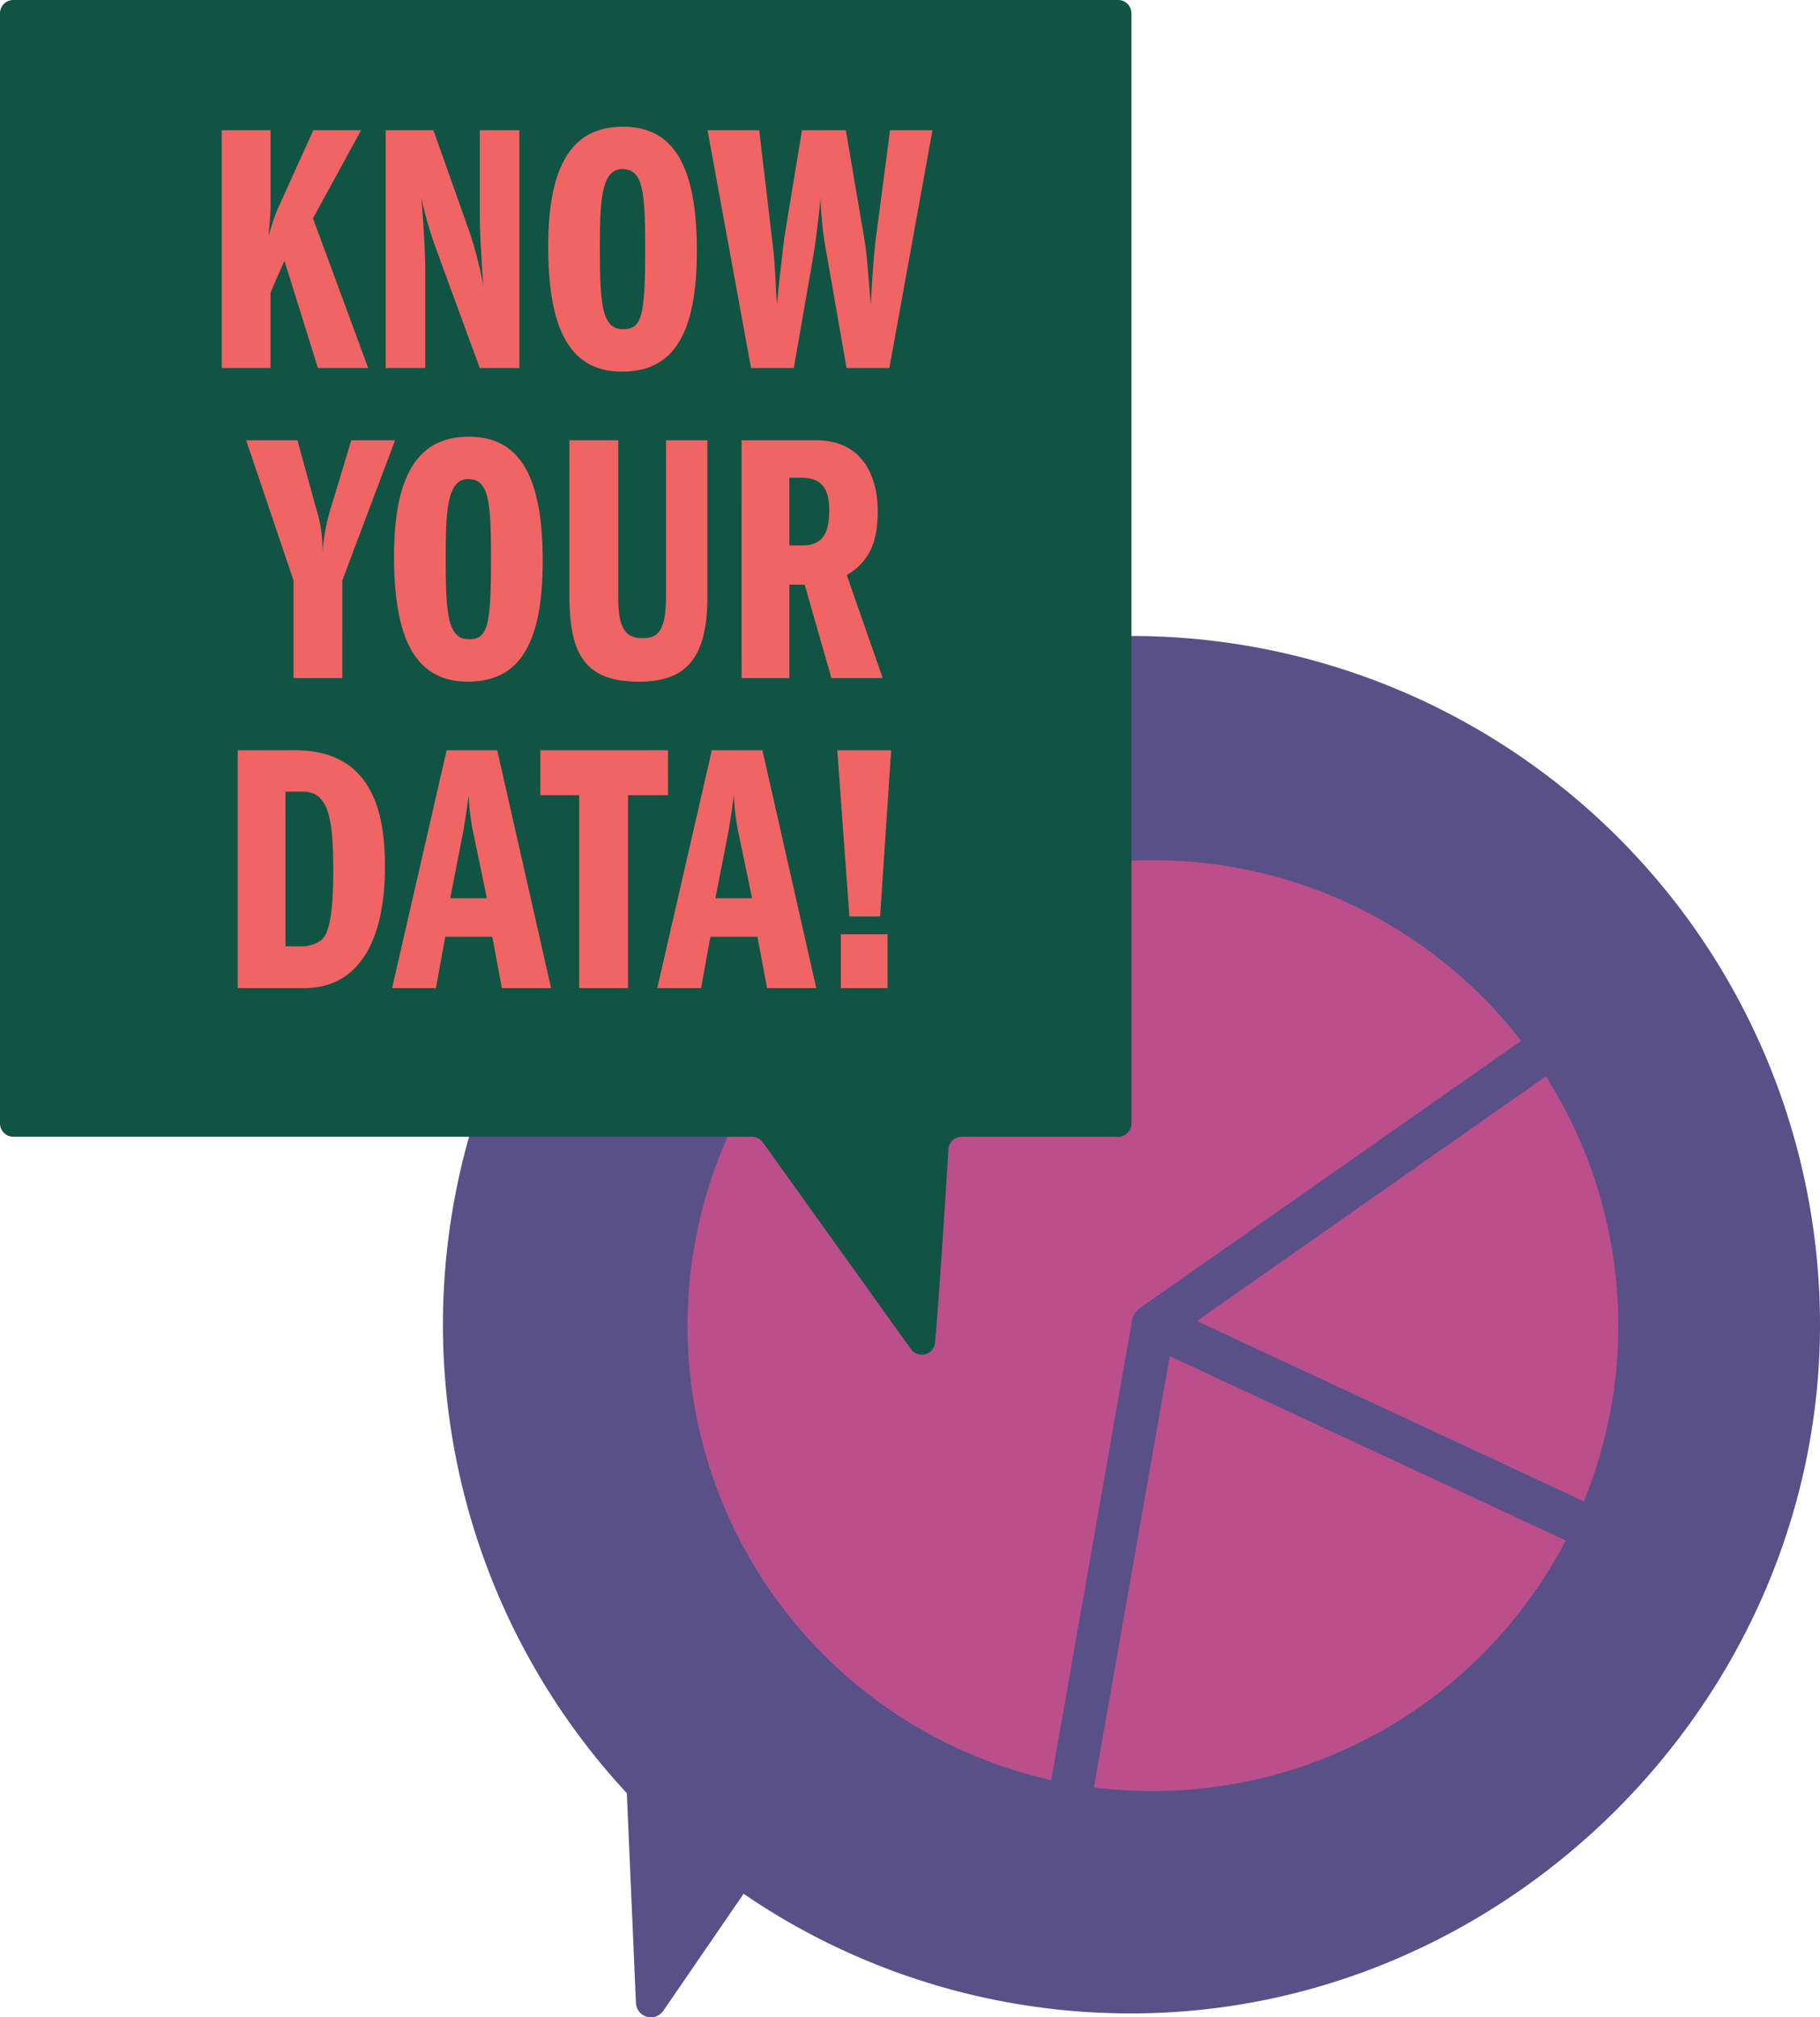
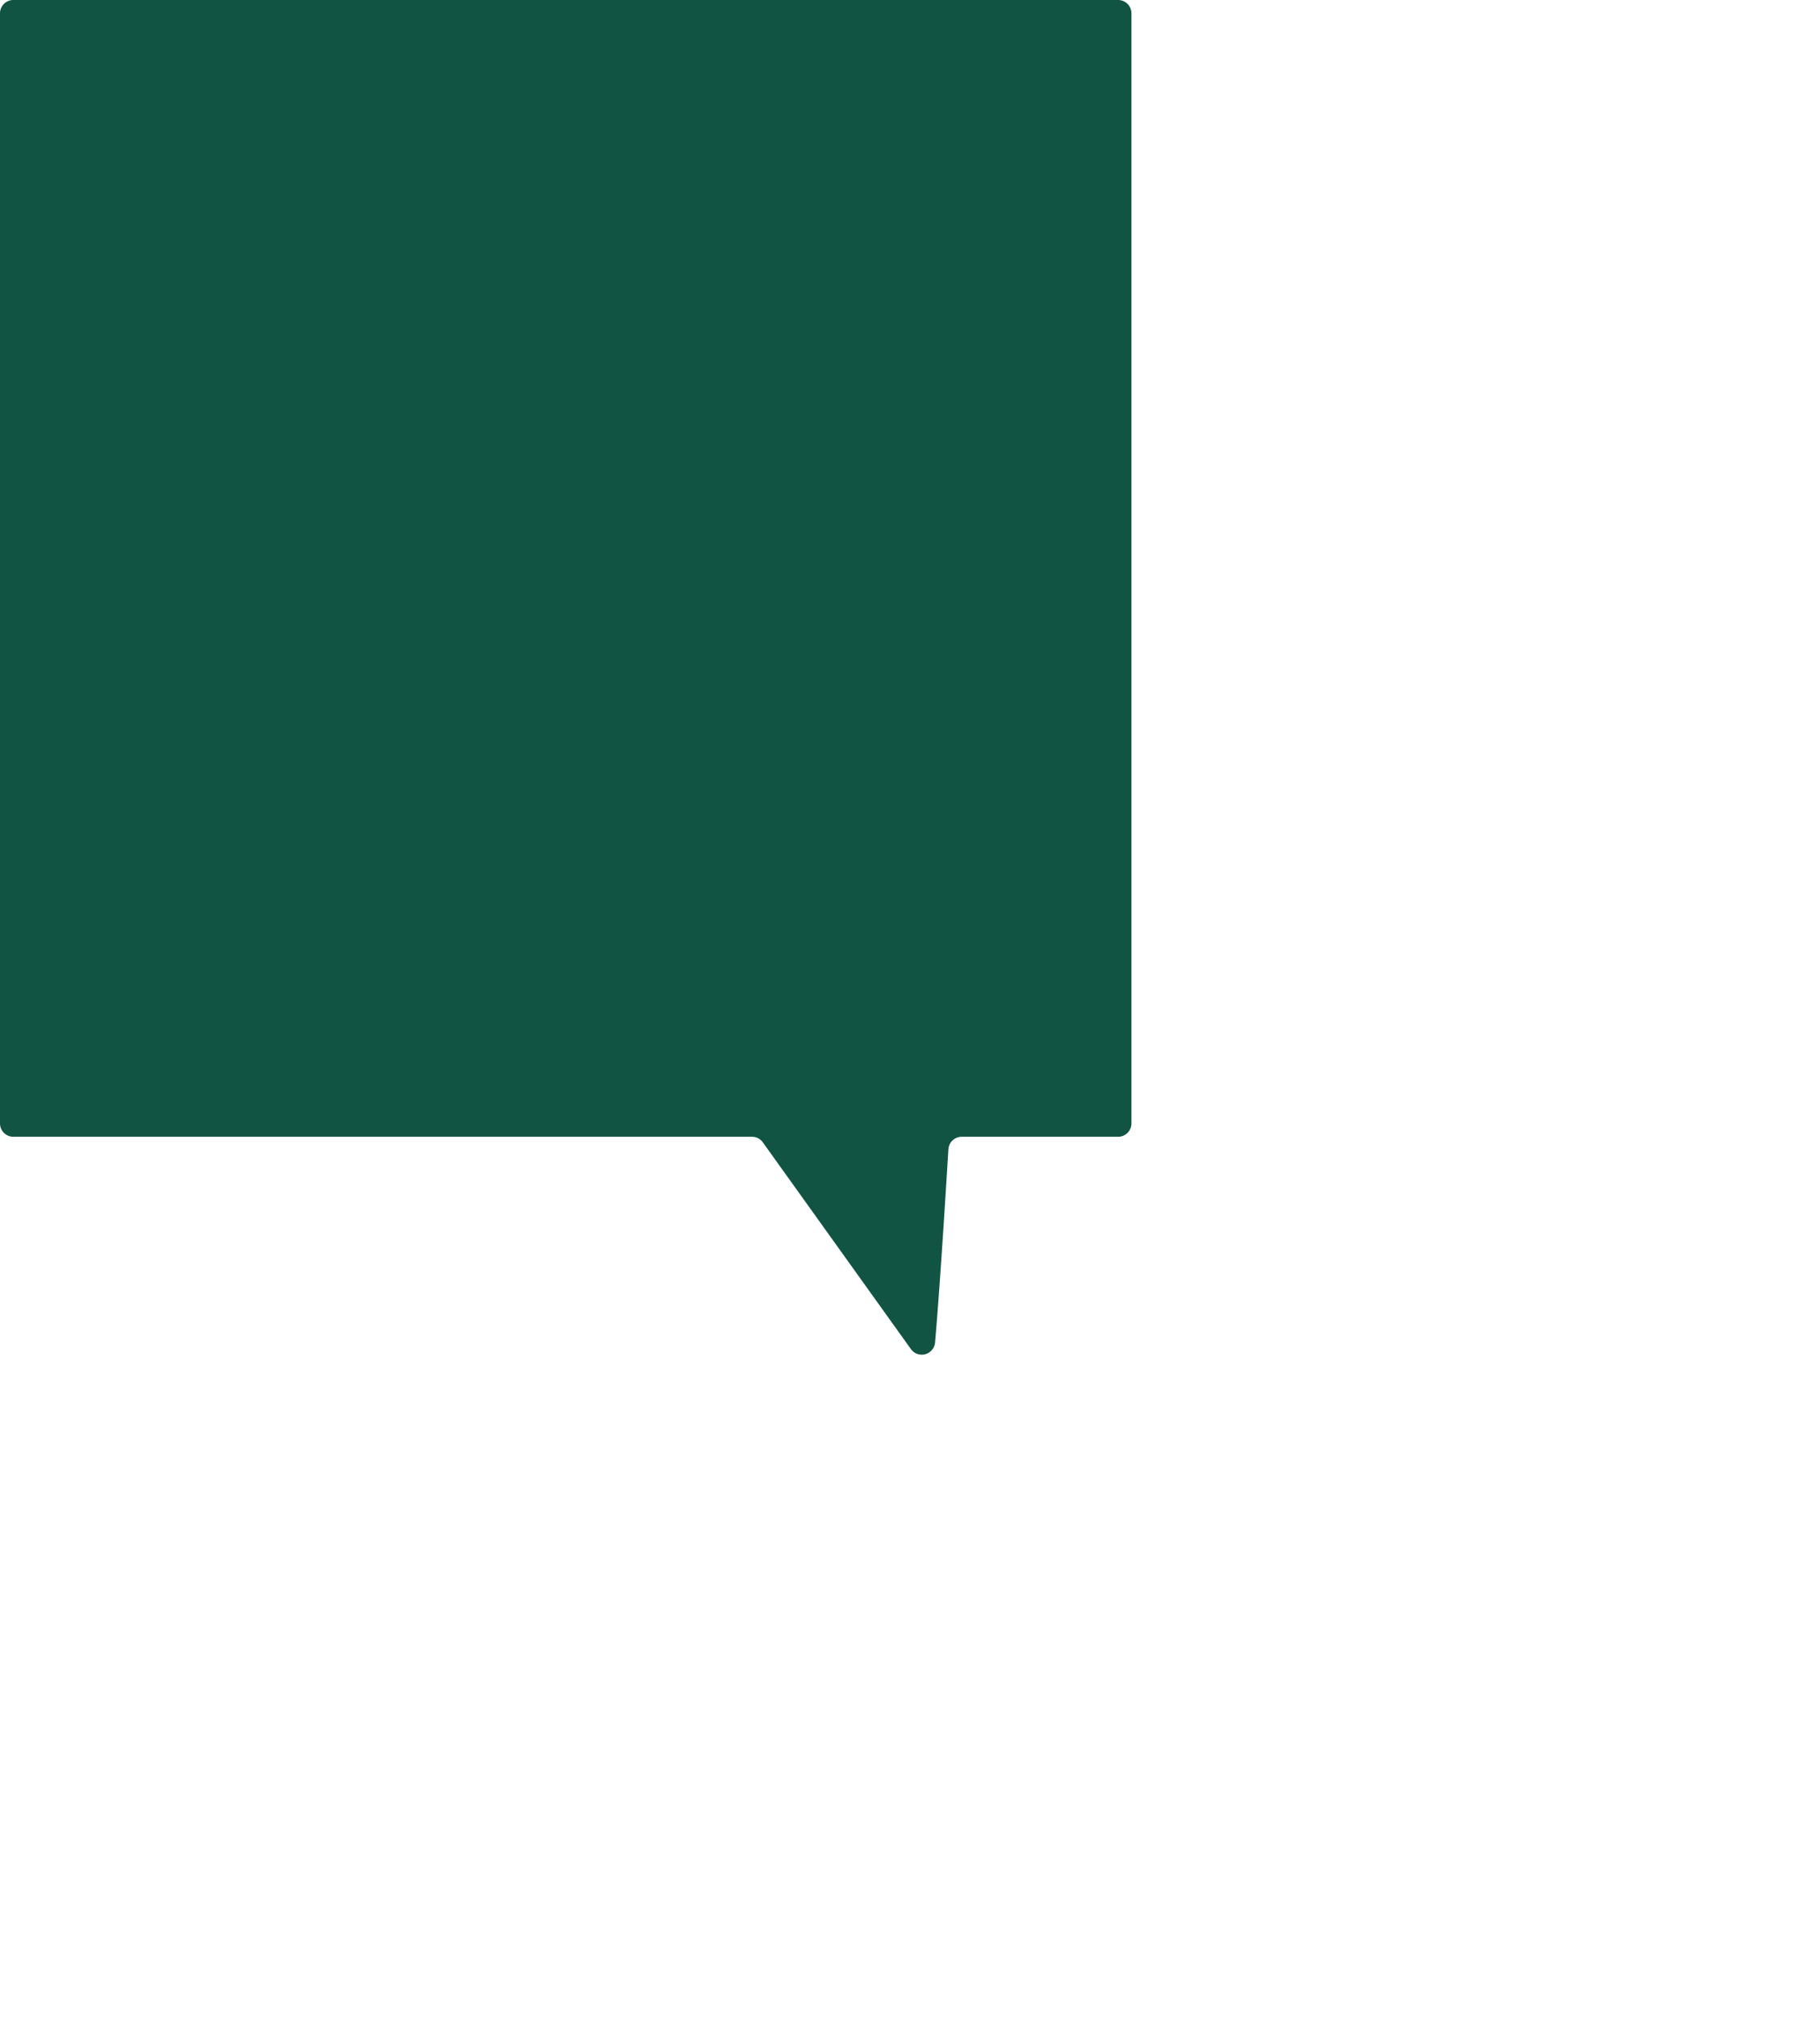
<svg xmlns="http://www.w3.org/2000/svg" width="234.877" height="260.289" viewBox="0 0 234.877 260.289">
  <defs>
    <clipPath id="clip-path">
-       <rect id="Rectangle_155" data-name="Rectangle 155" width="177.719" height="178.231" fill="#595088" />
-     </clipPath>
+       </clipPath>
    <clipPath id="clip-path-2">
      <rect id="Rectangle_154" data-name="Rectangle 154" width="146.017" height="174.79" fill="#115444" />
    </clipPath>
  </defs>
  <g id="Group_1457" data-name="Group 1457" transform="translate(-348.711)">
    <g id="Group_276" data-name="Group 276" transform="translate(405.869 82.058)">
      <g id="Group_275" data-name="Group 275" clip-path="url(#clip-path)">
-         <path id="Path_231" data-name="Path 231" d="M23.735,149.306A88.857,88.857,0,1,1,177.719,88.921c-.034,48.527-40.669,88.976-89.195,88.8a88.434,88.434,0,0,1-49.718-15.432l-10.364,15.1a1.936,1.936,0,0,1-3.53-1.012Z" transform="translate(0 0)" fill="#595088" />
-       </g>
+         </g>
    </g>
-     <path id="np_data_1323227_000000" d="M56.967,0a60.065,60.065,0,1,0,43.61,104.375L58.5,62.3a2.859,2.859,0,0,1-1.222-2.314V0c-.1.005-.2-.005-.306,0Zm5.893,0v55l47.713-27.546A60,60,0,0,0,62.861,0Zm50.507,32.26-48.805,28.2,39.943,39.943a60.121,60.121,0,0,0,8.862-68.144Z" transform="matrix(0.574, 0.819, -0.819, 0.574, 512.128, 87.395)" fill="#ba4f8c" />
    <g id="Group_286" data-name="Group 286" transform="translate(348.711)">
      <g id="Group_270" data-name="Group 270" clip-path="url(#clip-path-2)">
        <path id="Path_230" data-name="Path 230" d="M144.295,0H1.722A1.722,1.722,0,0,0,0,1.723V144.947a1.722,1.722,0,0,0,1.722,1.723H97.043a1.723,1.723,0,0,1,1.4.719l19.114,26.679a1.722,1.722,0,0,0,3.115-.847c.546-6.175,1.268-17.5,1.722-24.934a1.723,1.723,0,0,1,1.719-1.617h20.18a1.723,1.723,0,0,0,1.723-1.723V1.723A1.723,1.723,0,0,0,144.295,0" transform="translate(0 0)" fill="#115444" />
      </g>
    </g>
-     <path id="Path_605" data-name="Path 605" d="M28.334,1.318V32h6.3V22.248l1.794-4.094L40.754,32H47.24L40.11,12.68,46.32,1.318H40.156L35.51,11.576a26.111,26.111,0,0,0-1.1,3.358c.184-2.806.23-3.312.23-3.542V1.318Zm21.16,0V32H54.6V18.936c0-.644-.092-4.232-.506-8.878a52.465,52.465,0,0,0,1.794,6.256L61.638,32h5.106V1.318H61.638v11.04c0,1.288.092,3.91.46,9.062A50.915,50.915,0,0,0,60.4,14.7L55.658,1.318ZM80.13.858c-6.44,0-9.66,4.738-9.66,15.456,0,10.534,2.714,16.146,9.522,16.146,6.486,0,9.66-4.6,9.66-15.594C89.652,5.78,86.57.858,80.13.858Zm-2.99,16.1c0-5.8,0-10.626,2.852-10.626,2.668,0,2.99,2.576,2.99,10.258,0,8.694-.414,10.4-2.852,10.4C77.462,26.986,77.14,23.9,77.14,16.958ZM91.032,1.318,96.644,32h5.52l2.484-14.26c.46-2.76.782-5.8.966-7.636a47.435,47.435,0,0,0,.828,7.406L108.972,32h5.52l5.566-30.682h-5.474L112.79,14.98c-.322,2.392-.552,6.072-.69,8.878-.46-5.382-.506-6.578-.874-8.74l-2.346-13.8h-5.658L100.968,14.98c0-.046-.736,5.888-.966,8.832-.23-2.714-.184-4.692-.6-8.05L97.7,1.318Zm-59.547,40L37.6,59.4V72h6.3V59.4l6.808-18.078H45.055l-2.484,8.234A25.874,25.874,0,0,0,41.329,55.9a17.086,17.086,0,0,0-.828-5.842l-2.392-8.74Zm28.75-.46c-6.44,0-9.66,4.738-9.66,15.456,0,10.534,2.714,16.146,9.522,16.146,6.486,0,9.66-4.6,9.66-15.594C69.757,45.78,66.675,40.858,60.235,40.858Zm-2.99,16.1c0-5.8,0-10.626,2.852-10.626,2.668,0,2.99,2.576,2.99,10.258,0,8.694-.414,10.4-2.852,10.4C57.567,66.986,57.245,63.9,57.245,56.958Zm15.962-15.64V61.374c0,7.774,2.162,11.086,9.016,11.086,5.842,0,8.786-2.806,8.786-10.9V41.318H85.673v20.1c0,4.6-1.1,5.428-3.036,5.428-2.208,0-3.128-1.242-3.128-5.244V41.318ZM95.425,72h6.164V59.948h1.978L107.017,72h6.624l-4.646-13.294c3.128-1.84,4-4.6,4-8.234,0-4.692-2.116-9.154-7.912-9.154h-9.66Zm6.164-25.852h1.472c2.3,0,3.68.92,3.68,4.232,0,3.634-1.426,4.508-3.542,4.508h-1.61ZM30.4,81.318V112h8.6c6.854,0,10.4-5.842,10.4-15.686,0-6.348-1.288-15-11.592-15Zm6.164,5.336h2.254c3.266,0,3.91,3.358,3.91,10.12,0,3.588-.184,7.912-1.518,9.016a4.339,4.339,0,0,1-2.806.828h-1.84ZM57.36,81.318,50.322,112H55.98l1.2-6.624h6.072L64.49,112h6.348L63.892,81.318Zm2.116,10.626c.276-1.518.6-3.818.736-4.876a28.085,28.085,0,0,0,.644,5.152l1.7,8.188H57.82Zm9.982-10.626v5.8h5.014V112h6.3V87.114h5.152v-5.8Zm22.126,0L84.546,112H90.2l1.2-6.624h6.072L98.714,112h6.348L98.116,81.318ZM93.7,91.944c.276-1.518.6-3.818.736-4.876a28.085,28.085,0,0,0,.644,5.152l1.7,8.188H92.044Zm14.076-10.626,1.564,21.436H113.3l1.426-21.436Zm.46,23.736V112h6.026v-6.946Z" transform="translate(348.989 15.489)" fill="#f16464" />
  </g>
</svg>